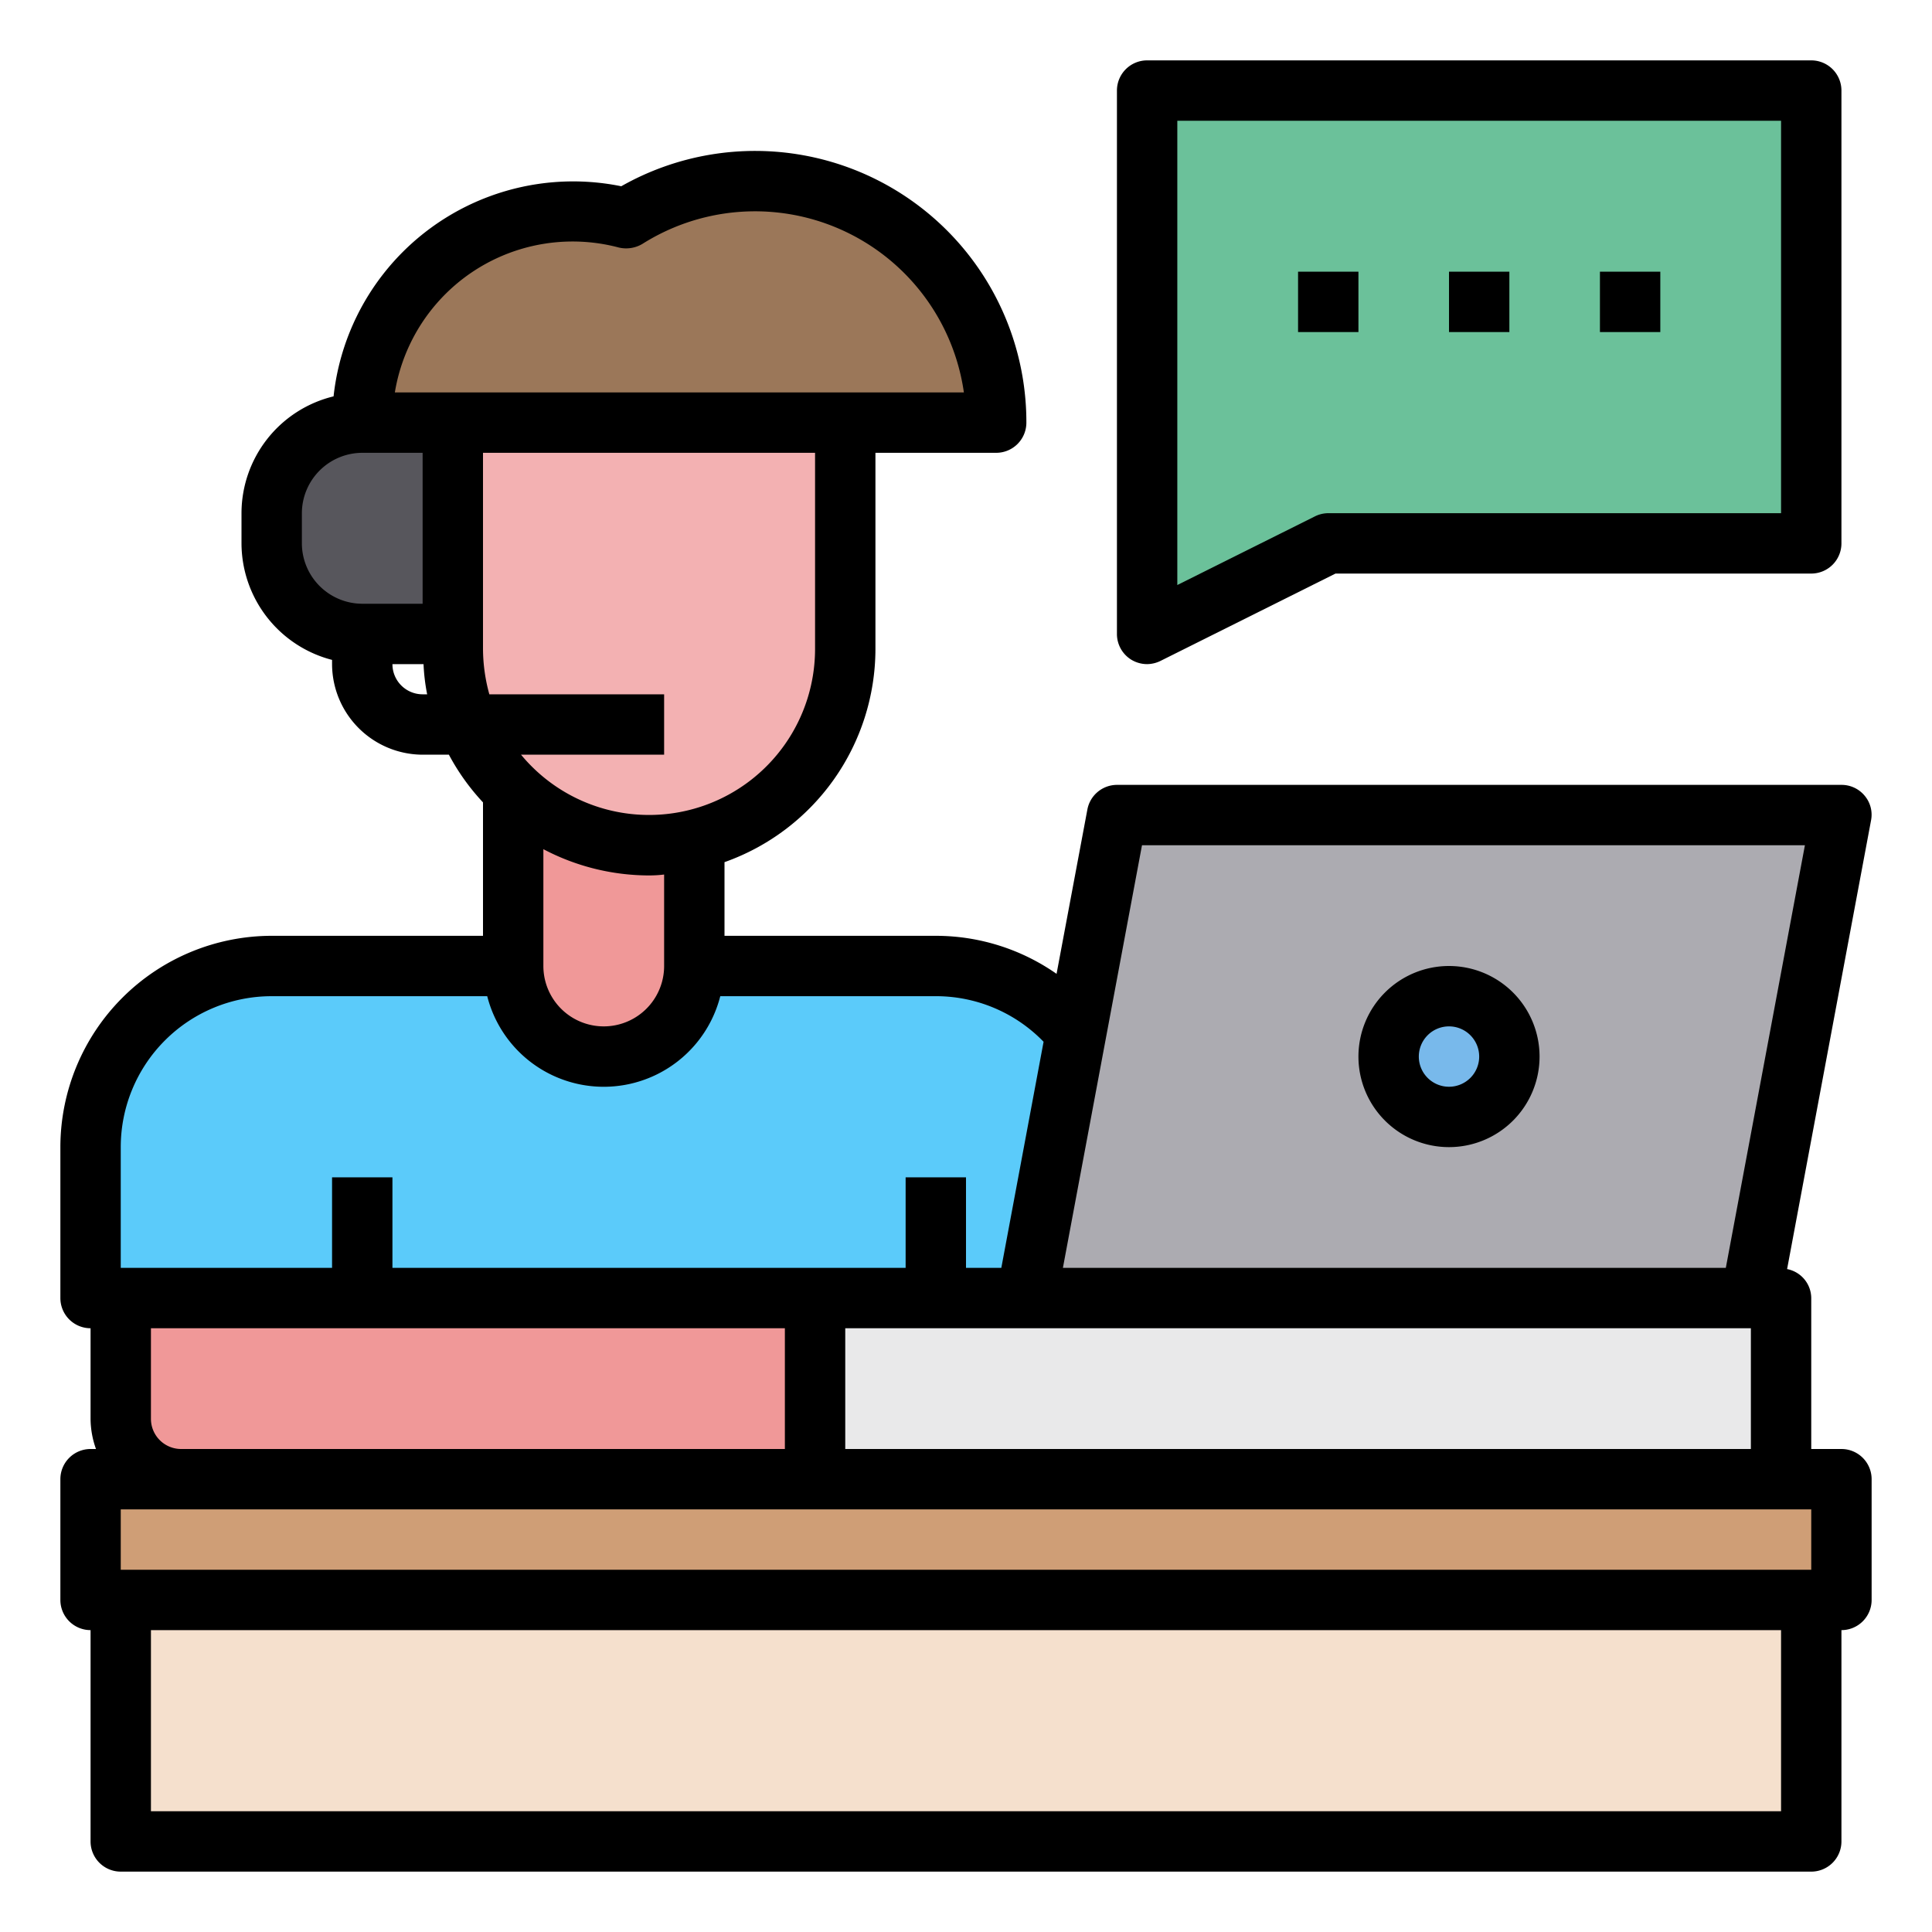
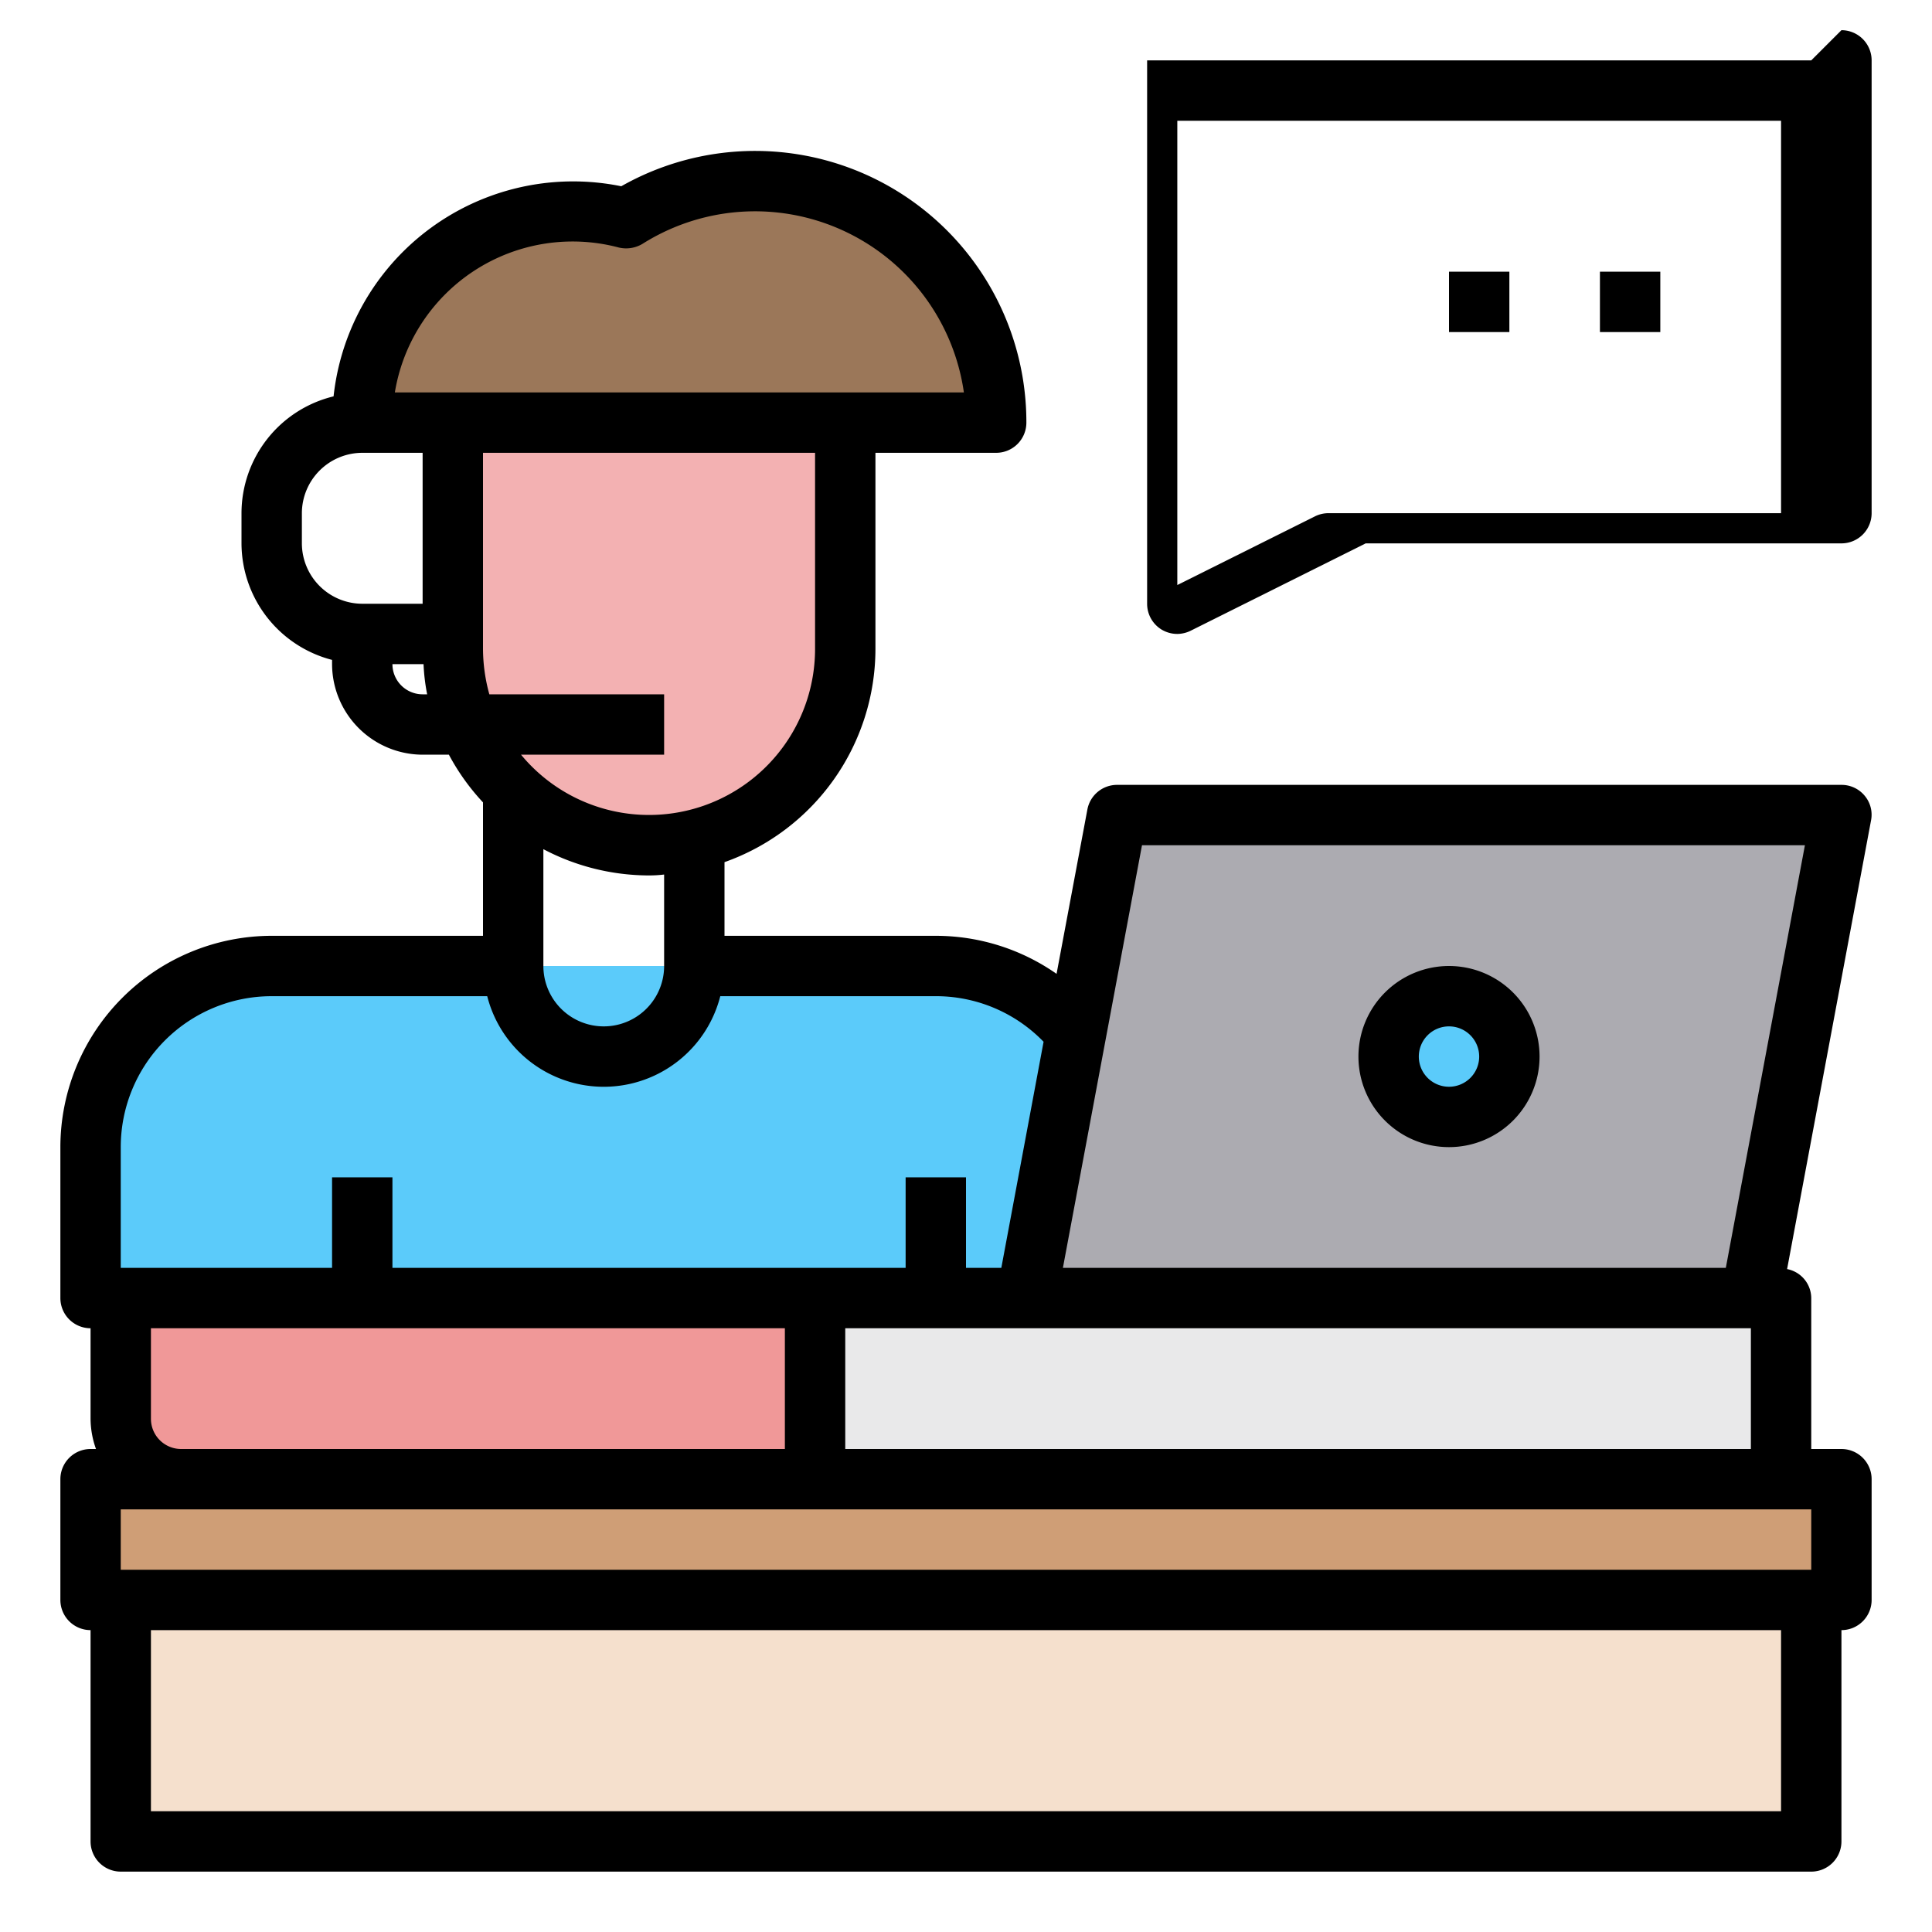
<svg xmlns="http://www.w3.org/2000/svg" height="512" viewBox="0 0 64 64" width="512">
  <g id="Customer-man-service-support">
-     <path d="m60 3v15h-16l-6 3v-3-15z" fill="#6bc19a" />
    <path d="m27 43v6h-21a2.006 2.006 0 0 1 -2-2v-4z" fill="#f09898" />
-     <path d="m15 14v7h-3a3 3 0 0 1 -3-3v-1a3 3 0 0 1 3-3z" fill="#57565c" />
    <path d="m33 14h-21a7 7 0 0 1 7-7 7.172 7.172 0 0 1 1.75.23 7.99 7.99 0 0 1 12.25 6.77z" fill="#9b7759" />
    <path d="m37 43h-34v-5a6 6 0 0 1 6-6h22a6 6 0 0 1 6 6z" fill="#5bcbfa" />
-     <path d="m23 23v9a3 3 0 0 1 -6 0v-9z" fill="#f09898" />
    <path d="m15 14h13a0 0 0 0 1 0 0v7.5a6.5 6.5 0 0 1 -6.5 6.5 6.5 6.5 0 0 1 -6.5-6.5v-7.5a0 0 0 0 1 0 0z" fill="#f3b1b2" />
    <path d="m61 27-3 16h-24l3-16z" fill="#acabb1" />
    <path d="m4 53h56v8h-56z" fill="#f5e0cd" />
    <circle cx="48" cy="35" fill="#5bcbfa" r="2" />
    <path d="m27 43h32v6h-32z" fill="#e9e9ea" />
    <path d="m3 49h58v4h-58z" fill="#cf9e76" />
-     <circle cx="48" cy="35" fill="#78b9eb" r="2" />
    <path d="m61 48h-1v-5a.986.986 0 0 0 -.8-.96l2.78-14.86a.977.977 0 0 0 -.21-.82.992.992 0 0 0 -.77-.36h-24a1 1 0 0 0 -.98.82l-1.02 5.44a6.98 6.98 0 0 0 -4-1.26h-7v-2.44a7.5 7.5 0 0 0 5-7.06v-6.5h4a1 1 0 0 0 1-1 8.986 8.986 0 0 0 -13.42-7.83 7.983 7.983 0 0 0 -9.53 6.96 3.988 3.988 0 0 0 -3.05 3.87v1a4 4 0 0 0 3 3.86v.14a3.009 3.009 0 0 0 3 3h.87a7.442 7.442 0 0 0 1.13 1.58v4.42h-7a7.008 7.008 0 0 0 -7 7v5a1 1 0 0 0 1 1v3a3 3 0 0 0 .18 1h-.18a1 1 0 0 0 -1 1v4a1 1 0 0 0 1 1v7a1 1 0 0 0 1 1h56a1 1 0 0 0 1-1v-7a1 1 0 0 0 1-1v-4a1 1 0 0 0 -1-1zm-23.17-20h21.96l-2.62 14h-21.96zm20.17 16v4h-30v-4zm-31-22.5a5.5 5.5 0 0 1 -9.74 3.5h4.74v-2h-5.79a5.719 5.719 0 0 1 -.21-1.5v-6.5h11zm-5 7.47v3.03a2 2 0 0 1 -4 0v-3.87a7.527 7.527 0 0 0 3.5.87 4.193 4.193 0 0 0 .5-.03zm-12-10.97v-1a2.006 2.006 0 0 1 2-2h2v5h-2a2.006 2.006 0 0 1 -2-2zm4 5a1 1 0 0 1 -1-1h1.03a6.661 6.661 0 0 0 .12 1zm-.92-10a5.967 5.967 0 0 1 7.42-4.8 1.057 1.057 0 0 0 .78-.12 6.988 6.988 0 0 1 10.65 4.92zm-9.08 25a5 5 0 0 1 5-5h7.14a3.983 3.983 0 0 0 7.72 0h7.14a4.959 4.959 0 0 1 3.57 1.51l-1.4 7.49h-1.17v-3h-2v3h-17v-3h-2v3h-7zm22 6v4h-20a1 1 0 0 1 -1-1v-3zm33 16h-54v-6h54zm1-8h-56v-2h56z" />
-     <path d="m60 2h-22a1 1 0 0 0 -1 1v18a1 1 0 0 0 .47.85 1.014 1.014 0 0 0 .53.15 1.03 1.03 0 0 0 .45-.11l5.79-2.89h15.76a1 1 0 0 0 1-1v-15a1 1 0 0 0 -1-1zm-1 15h-15a1 1 0 0 0 -.45.11l-4.55 2.27v-15.38h20z" />
-     <path d="m43 9h2v2h-2z" />
+     <path d="m60 2h-22v18a1 1 0 0 0 .47.85 1.014 1.014 0 0 0 .53.15 1.03 1.03 0 0 0 .45-.11l5.79-2.89h15.76a1 1 0 0 0 1-1v-15a1 1 0 0 0 -1-1zm-1 15h-15a1 1 0 0 0 -.45.11l-4.55 2.27v-15.38h20z" />
    <path d="m48 9h2v2h-2z" />
    <path d="m53 9h2v2h-2z" />
    <path d="m48 38a3 3 0 1 0 -3-3 3 3 0 0 0 3 3zm0-4a1 1 0 1 1 -1 1 1 1 0 0 1 1-1z" />
  </g>
</svg>